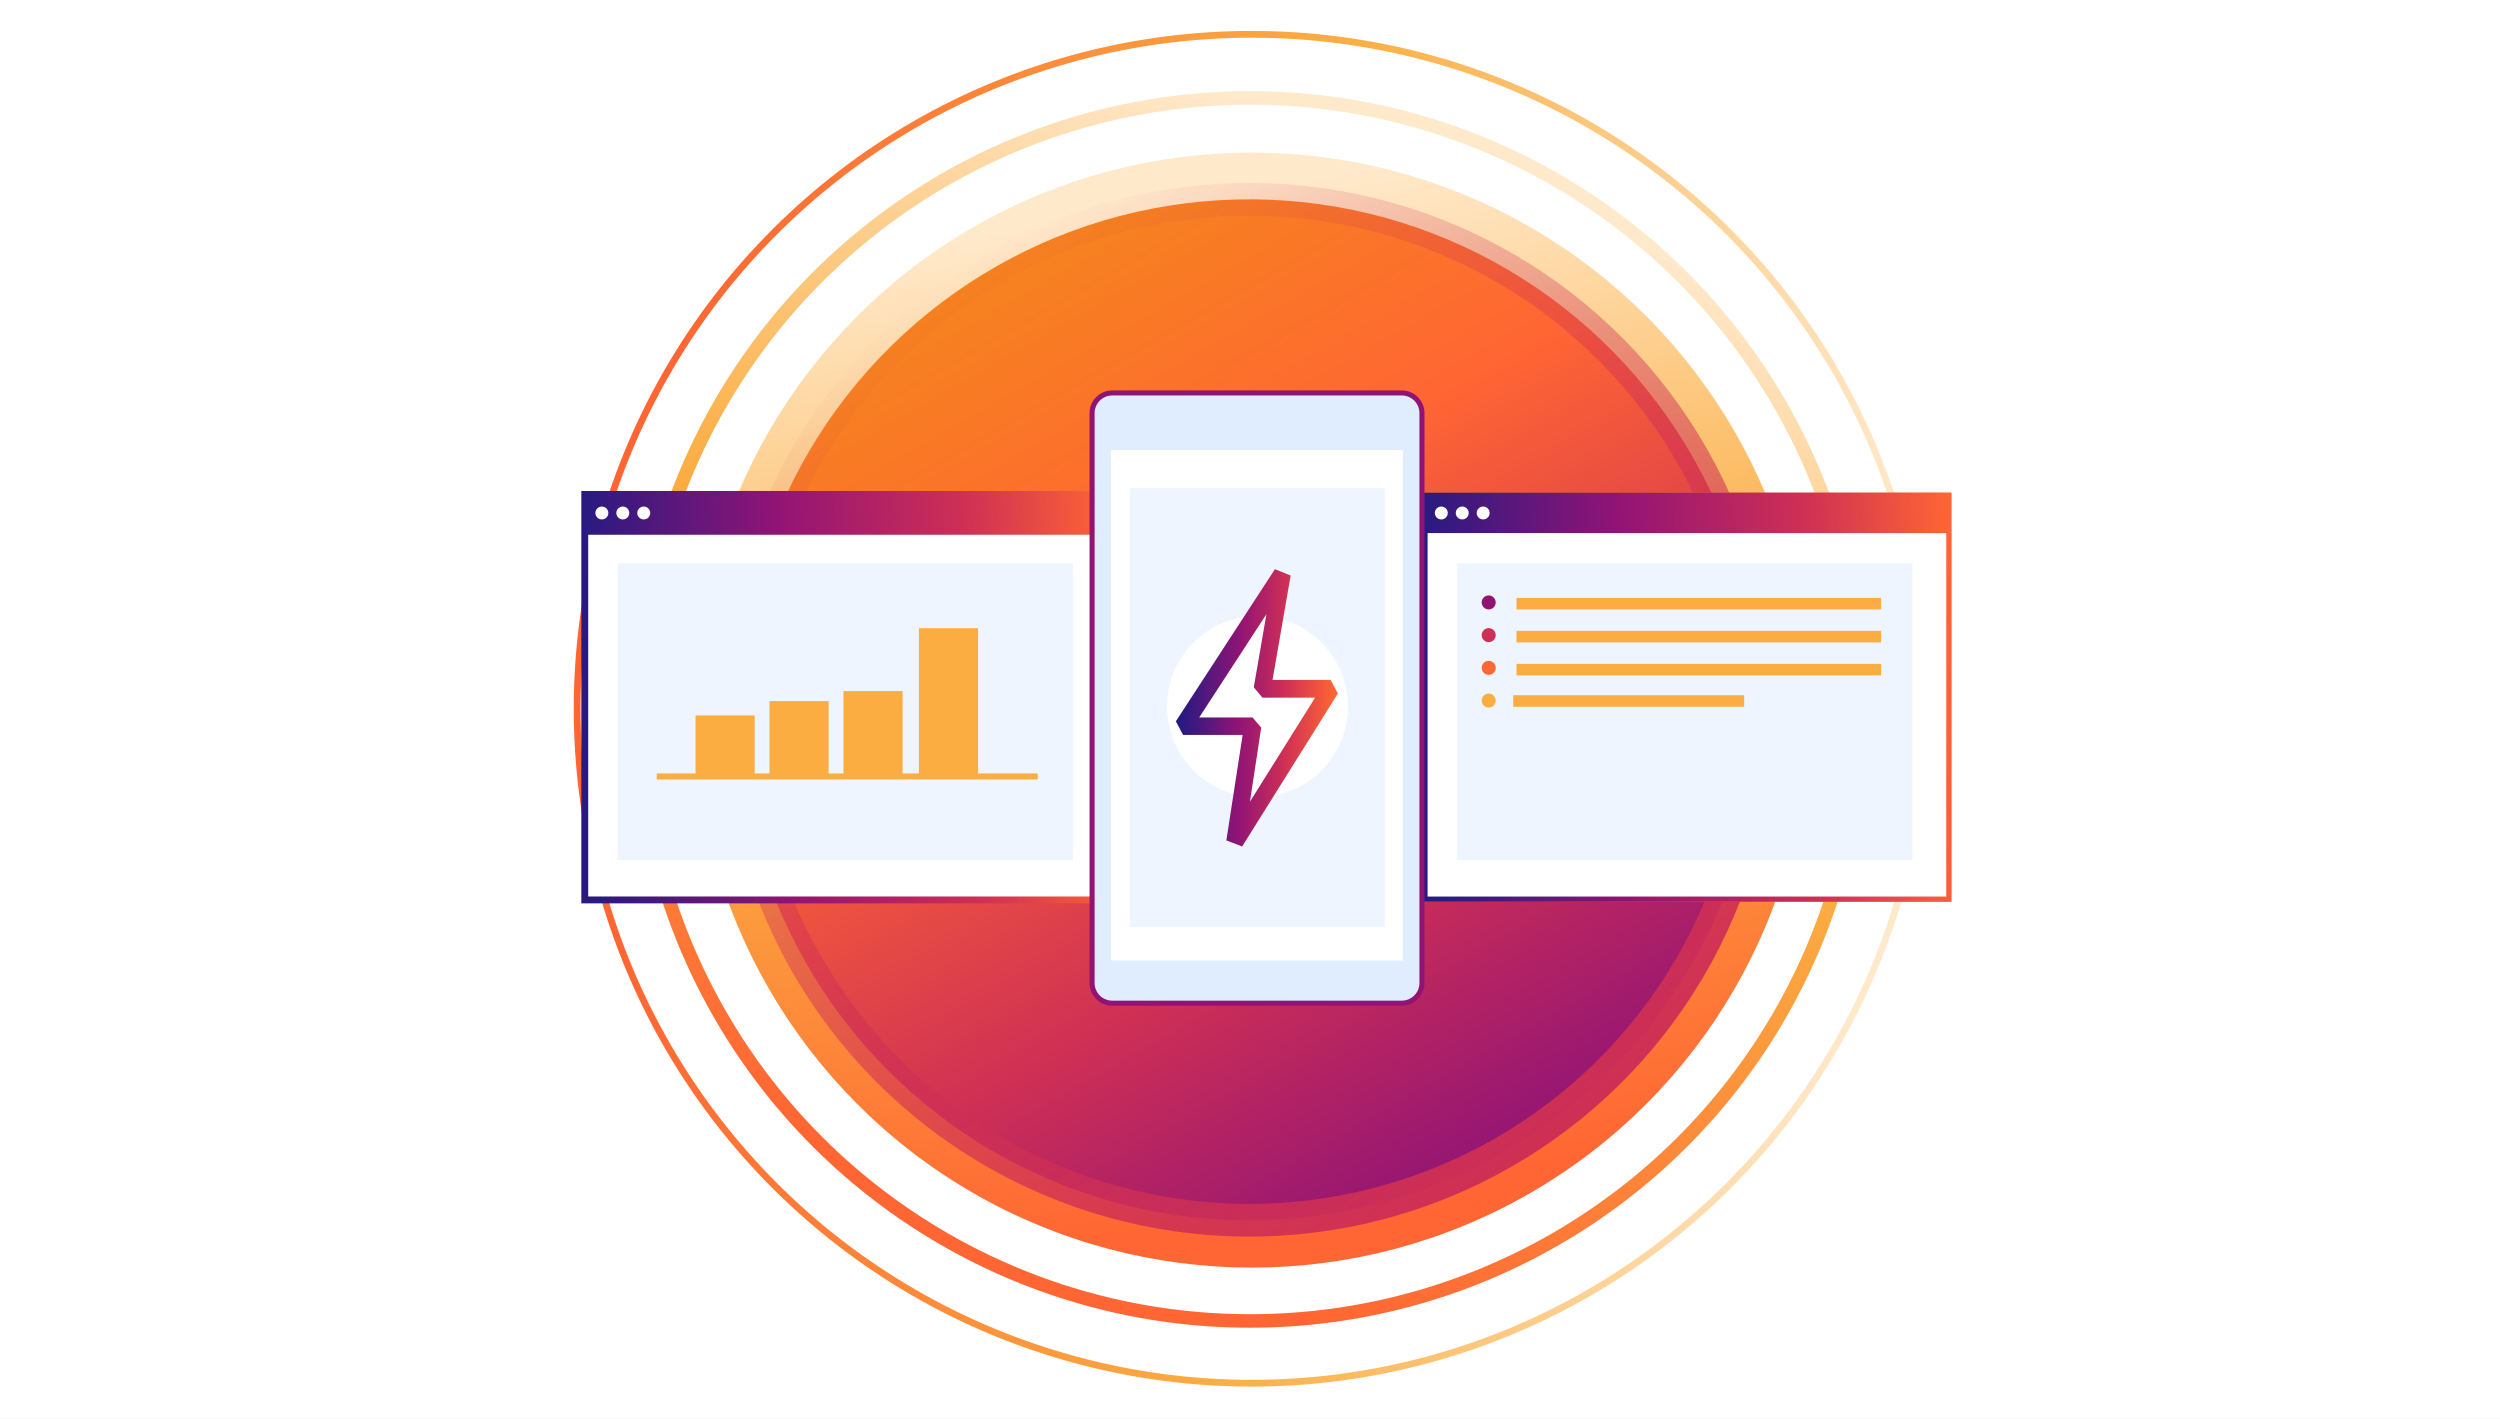
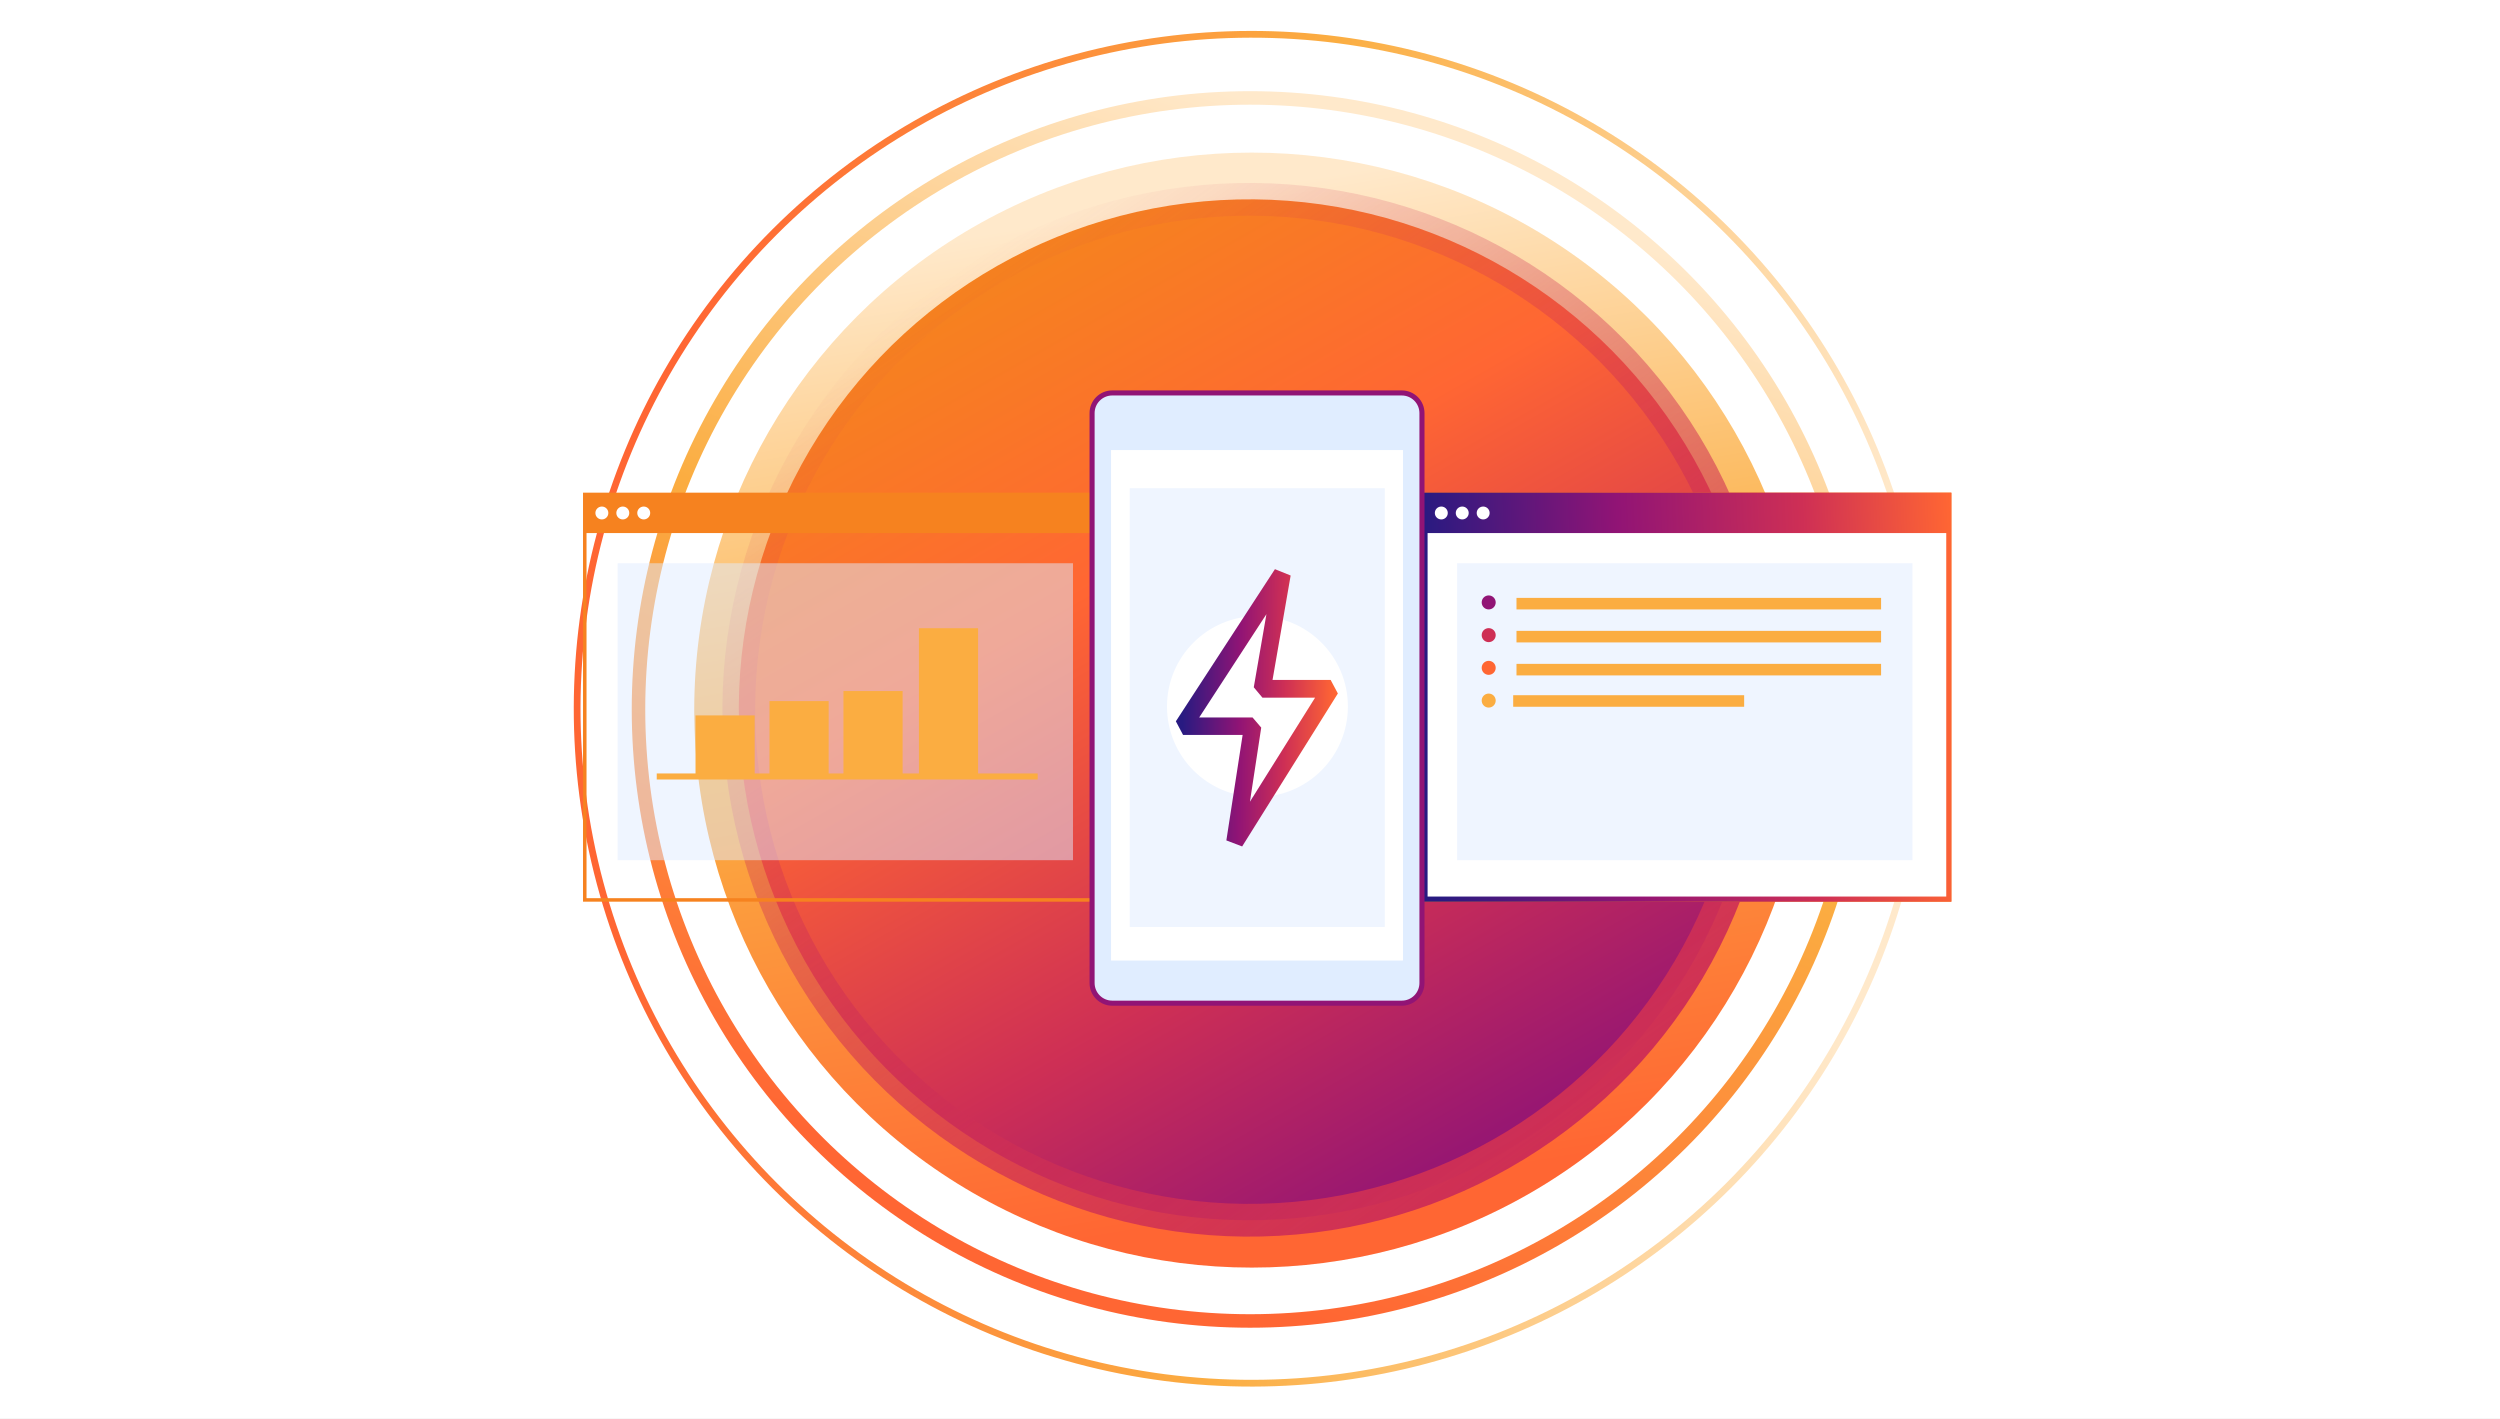
<svg xmlns="http://www.w3.org/2000/svg" width="740" height="420" viewBox="0 0 740 420" fill="none">
  <rect x="0" y="0" width="740" height="420" fill="#808080" stroke="none" />
  <g clip-path="url(#clip0_571_772)">
    <rect width="740" height="420" fill="white" />
    <circle cx="165.02" cy="165.02" r="165.02" transform="matrix(-1 0 0 1 535.532 45.17)" fill="url(#paint0_linear_571_772)" />
    <circle cx="183.013" cy="183.013" r="181.013" transform="matrix(-0.866 -0.5 -0.5 0.866 620 143.014)" stroke="url(#paint1_linear_571_772)" stroke-width="4" />
    <circle cx="200.61" cy="200.61" r="199.61" transform="matrix(0.259 -0.966 -0.966 -0.259 512.304 455.541)" stroke="url(#paint2_linear_571_772)" stroke-width="2" />
    <circle cx="155.874" cy="155.874" r="151.029" transform="matrix(0.818 -0.576 -0.576 -0.818 332.057 427.387)" fill="url(#paint3_linear_571_772)" stroke="url(#paint4_linear_571_772)" stroke-width="9.69" />
    <path d="M421.048 145.828V266.897H577.609V145.828H421.048ZM422.085 265.86V157.788H576.572V265.86H422.085Z" fill="#F6821F" />
    <path d="M422.066 265.878V146.846H576.59V265.878H422.066Z" fill="white" stroke="url(#paint5_linear_571_772)" />
    <path d="M421.048 145.828V266.897H577.609V145.828H421.048ZM422.085 265.86V157.788H576.572V265.86H422.085Z" fill="url(#paint6_linear_571_772)" />
    <path d="M426.628 153.754C427.686 153.754 428.543 152.9 428.543 151.845C428.543 150.79 427.686 149.936 426.628 149.936C425.57 149.936 424.712 150.79 424.712 151.845C424.712 152.9 425.57 153.754 426.628 153.754Z" fill="white" />
    <path d="M432.824 153.754C433.882 153.754 434.74 152.9 434.74 151.845C434.74 150.79 433.882 149.936 432.824 149.936C431.766 149.936 430.908 150.79 430.908 151.845C430.908 152.9 431.766 153.754 432.824 153.754Z" fill="white" />
    <path d="M439.019 153.754C440.077 153.754 440.935 152.9 440.935 151.845C440.935 150.79 440.077 149.936 439.019 149.936C437.961 149.936 437.104 150.79 437.104 151.845C437.104 152.9 437.961 153.754 439.019 153.754Z" fill="white" />
    <path d="M566.078 166.719H431.302V254.616H566.078V166.719Z" fill="#E0EDFF" fill-opacity="0.5" />
    <path d="M556.801 196.504H448.882V199.922H556.801V196.504Z" fill="#FBAD41" />
    <path d="M516.27 205.783H447.905V209.201H516.27V205.783Z" fill="#FBAD41" />
    <path d="M556.801 186.738H448.882V190.157H556.801V186.738Z" fill="#FBAD41" />
    <path d="M556.801 176.973H448.882V180.391H556.801V176.973Z" fill="#FBAD41" />
    <circle cx="440.654" cy="197.682" r="2.075" fill="#FF6633" />
    <circle cx="440.654" cy="207.37" r="2.075" fill="#FBAD41" />
    <circle cx="440.654" cy="188.001" r="2.075" fill="#CE2F55" />
    <circle cx="440.654" cy="178.317" r="2.075" fill="#911475" />
    <path d="M172.573 145.828V266.897H329.134V145.828H172.573ZM173.611 265.86V157.788H328.097V265.86H173.611Z" fill="#F6821F" />
-     <path d="M328.616 146.346H173.092V266.378H328.616V146.346Z" fill="white" />
-     <path d="M172.573 145.828V266.897H329.134V145.828H172.573ZM173.611 265.86V157.788H328.097V265.86H173.611Z" fill="url(#paint7_linear_571_772)" stroke="url(#paint8_linear_571_772)" />
    <path d="M178.153 153.754C179.211 153.754 180.069 152.9 180.069 151.845C180.069 150.79 179.211 149.936 178.153 149.936C177.095 149.936 176.237 150.79 176.237 151.845C176.237 152.9 177.095 153.754 178.153 153.754Z" fill="white" />
    <path d="M184.349 153.754C185.407 153.754 186.265 152.9 186.265 151.845C186.265 150.79 185.407 149.936 184.349 149.936C183.291 149.936 182.434 150.79 182.434 151.845C182.434 152.9 183.291 153.754 184.349 153.754Z" fill="white" />
    <path d="M190.545 153.754C191.603 153.754 192.46 152.9 192.46 151.845C192.46 150.79 191.603 149.936 190.545 149.936C189.487 149.936 188.629 150.79 188.629 151.845C188.629 152.9 189.487 153.754 190.545 153.754Z" fill="white" />
    <path d="M317.604 166.719H182.827V254.616H317.604V166.719Z" fill="#E0EDFF" fill-opacity="0.5" />
    <path d="M223.388 211.76V229.215H205.875V211.76H223.388Z" fill="#FBAD41" />
    <path d="M245.28 207.521V229.215H227.768V207.521H245.28Z" fill="#FBAD41" />
    <path d="M289.514 185.949V229.18H272.001V185.949H289.514Z" fill="#FBAD41" />
    <path d="M267.174 204.551V229.215H249.661V204.551H267.174Z" fill="#FBAD41" />
    <path d="M194.394 228.943H307.157V230.732H194.394V228.943Z" fill="#FBAD41" />
    <rect x="366.749" y="200.027" width="3.353" height="3.353" transform="rotate(-45 366.749 200.027)" fill="white" />
    <path d="M414.939 116.307H329.217C325.921 116.307 323.25 118.978 323.25 122.273V290.978C323.25 294.273 325.921 296.945 329.217 296.945H414.939C418.234 296.945 420.906 294.273 420.906 290.978V122.273C420.906 118.978 418.234 116.307 414.939 116.307Z" fill="#E0EDFF" />
    <path d="M414.939 297.698H329.217C327.437 297.695 325.731 296.987 324.473 295.728C323.214 294.47 322.506 292.763 322.503 290.984V122.275C322.506 120.495 323.214 118.789 324.473 117.53C325.731 116.272 327.437 115.563 329.217 115.561H414.939C416.719 115.564 418.425 116.272 419.684 117.531C420.942 118.789 421.651 120.495 421.654 122.275V290.98C421.652 292.76 420.944 294.467 419.685 295.726C418.427 296.986 416.72 297.695 414.939 297.698ZM329.217 117.06C327.836 117.062 326.512 117.612 325.535 118.589C324.558 119.565 324.009 120.89 324.006 122.271V290.98C324.009 292.361 324.558 293.685 325.535 294.662C326.512 295.638 327.836 296.188 329.217 296.191H414.939C416.321 296.188 417.645 295.638 418.621 294.661C419.598 293.685 420.148 292.361 420.151 290.98V122.275C420.148 120.894 419.598 119.57 418.621 118.593C417.645 117.616 416.321 117.066 414.939 117.064L329.217 117.06Z" fill="#911475" />
    <path d="M415.283 133.219H328.871V284.317H415.283V133.219Z" fill="white" />
    <path d="M376 237.318C393.06 237.318 406.89 223.489 406.89 206.429C406.89 189.369 393.06 175.539 376 175.539C358.94 175.539 345.11 189.369 345.11 206.429C345.11 223.489 358.94 237.318 376 237.318Z" fill="white" />
    <rect x="334.41" y="144.502" width="75.487" height="129.882" fill="#E0EDFF" fill-opacity="0.5" />
    <path d="M372.203 235.901C386.989 235.901 398.975 223.915 398.975 209.129C398.975 194.343 386.989 182.357 372.203 182.357C357.418 182.357 345.432 194.343 345.432 209.129C345.432 223.915 357.418 235.901 372.203 235.901Z" fill="white" />
    <path d="M393.872 201.26H376.669L382.032 170.357L377.381 168.473L348.053 213.51L350.188 217.545H367.818L363.002 248.761L367.676 250.549L396.008 205.271L393.872 201.26ZM369.978 237.309L373.323 215.37L370.761 212.374H354.958L374.866 181.786L371.117 203.434L373.679 206.503H389.269L369.978 237.309Z" fill="url(#paint9_linear_571_772)" />
  </g>
  <defs>
    <linearGradient id="paint0_linear_571_772" x1="219.093" y1="12.931" x2="165.02" y2="330.039" gradientUnits="userSpaceOnUse">
      <stop offset="0.021" stop-color="#FFE9CB" />
      <stop offset="0.477" stop-color="#FBAD41" />
      <stop offset="0.95" stop-color="#FF6633" />
    </linearGradient>
    <linearGradient id="paint1_linear_571_772" x1="242.982" y1="14.342" x2="183.013" y2="366.025" gradientUnits="userSpaceOnUse">
      <stop offset="0.021" stop-color="#FFE9CB" />
      <stop offset="0.477" stop-color="#FBAD41" />
      <stop offset="0.95" stop-color="#FF6633" />
    </linearGradient>
    <linearGradient id="paint2_linear_571_772" x1="266.345" y1="15.72" x2="200.61" y2="401.22" gradientUnits="userSpaceOnUse">
      <stop offset="0.021" stop-color="#FFE9CB" />
      <stop offset="0.477" stop-color="#FBAD41" />
      <stop offset="0.95" stop-color="#FF6633" />
    </linearGradient>
    <linearGradient id="paint3_linear_571_772" x1="116.066" y1="-101.735" x2="155.874" y2="311.747" gradientUnits="userSpaceOnUse">
      <stop stop-color="#281A81" />
      <stop offset="0.255" stop-color="#911475" />
      <stop offset="0.476" stop-color="#CE2F55" />
      <stop offset="0.756" stop-color="#FF6633" />
      <stop offset="0.984" stop-color="#F6821F" />
    </linearGradient>
    <linearGradient id="paint4_linear_571_772" x1="155.874" y1="0" x2="155.874" y2="311.747" gradientUnits="userSpaceOnUse">
      <stop stop-color="#CE2F55" />
      <stop offset="1" stop-color="#CE2F55" stop-opacity="0" />
    </linearGradient>
    <linearGradient id="paint5_linear_571_772" x1="421.566" y1="161.009" x2="577.089" y2="154.042" gradientUnits="userSpaceOnUse">
      <stop stop-color="#281A81" />
      <stop offset="0.37" stop-color="#911475" />
      <stop offset="0.719" stop-color="#CE2F55" />
      <stop offset="1" stop-color="#FF6633" />
    </linearGradient>
    <linearGradient id="paint6_linear_571_772" x1="421.048" y1="160.618" x2="577.609" y2="153.619" gradientUnits="userSpaceOnUse">
      <stop stop-color="#281A81" />
      <stop offset="0.37" stop-color="#911475" />
      <stop offset="0.719" stop-color="#CE2F55" />
      <stop offset="1" stop-color="#FF6633" />
    </linearGradient>
    <linearGradient id="paint7_linear_571_772" x1="172.573" y1="160.618" x2="329.134" y2="153.619" gradientUnits="userSpaceOnUse">
      <stop stop-color="#281A81" />
      <stop offset="0.37" stop-color="#911475" />
      <stop offset="0.719" stop-color="#CE2F55" />
      <stop offset="1" stop-color="#FF6633" />
    </linearGradient>
    <linearGradient id="paint8_linear_571_772" x1="172.573" y1="160.618" x2="329.134" y2="153.619" gradientUnits="userSpaceOnUse">
      <stop stop-color="#281A81" />
      <stop offset="0.37" stop-color="#911475" />
      <stop offset="0.719" stop-color="#CE2F55" />
      <stop offset="1" stop-color="#FF6633" />
    </linearGradient>
    <linearGradient id="paint9_linear_571_772" x1="348.881" y1="175.336" x2="396.924" y2="175.853" gradientUnits="userSpaceOnUse">
      <stop offset="0.031" stop-color="#281A81" />
      <stop offset="0.385" stop-color="#911475" />
      <stop offset="0.661" stop-color="#CE2F55" />
      <stop offset="0.97" stop-color="#FF6633" />
    </linearGradient>
    <clipPath id="clip0_571_772">
      <rect width="740" height="420" fill="white" />
    </clipPath>
  </defs>
</svg>